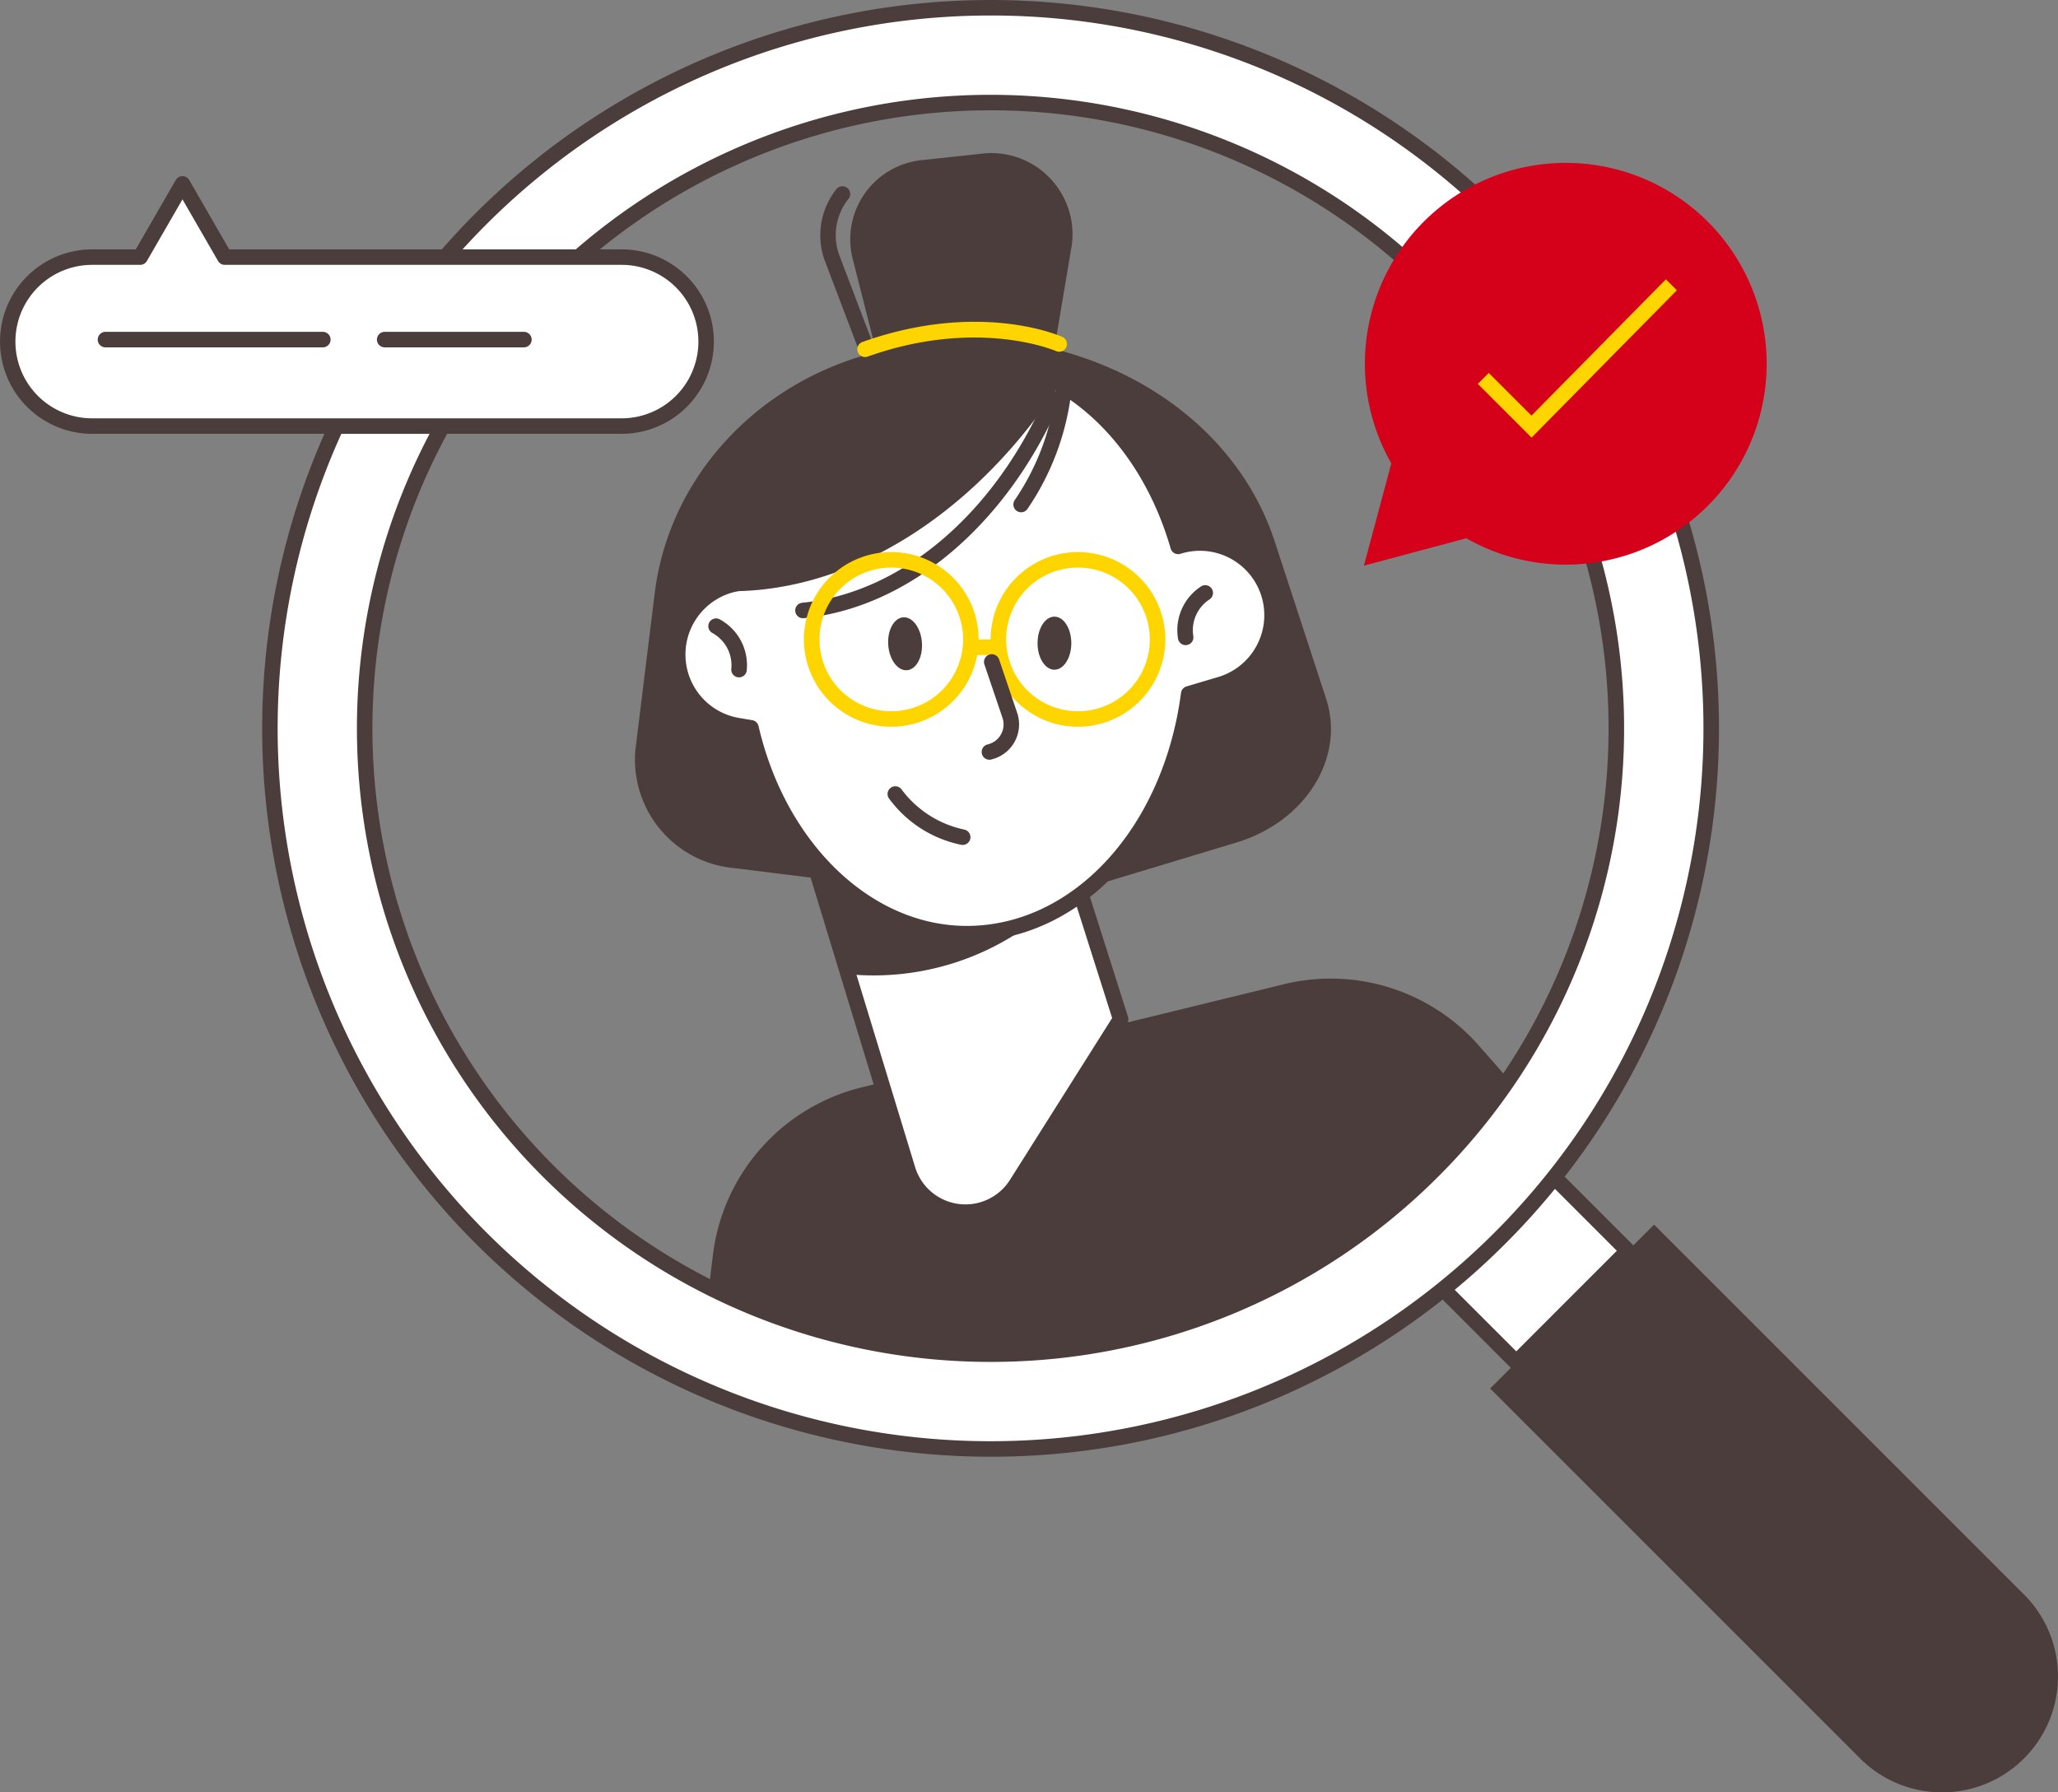
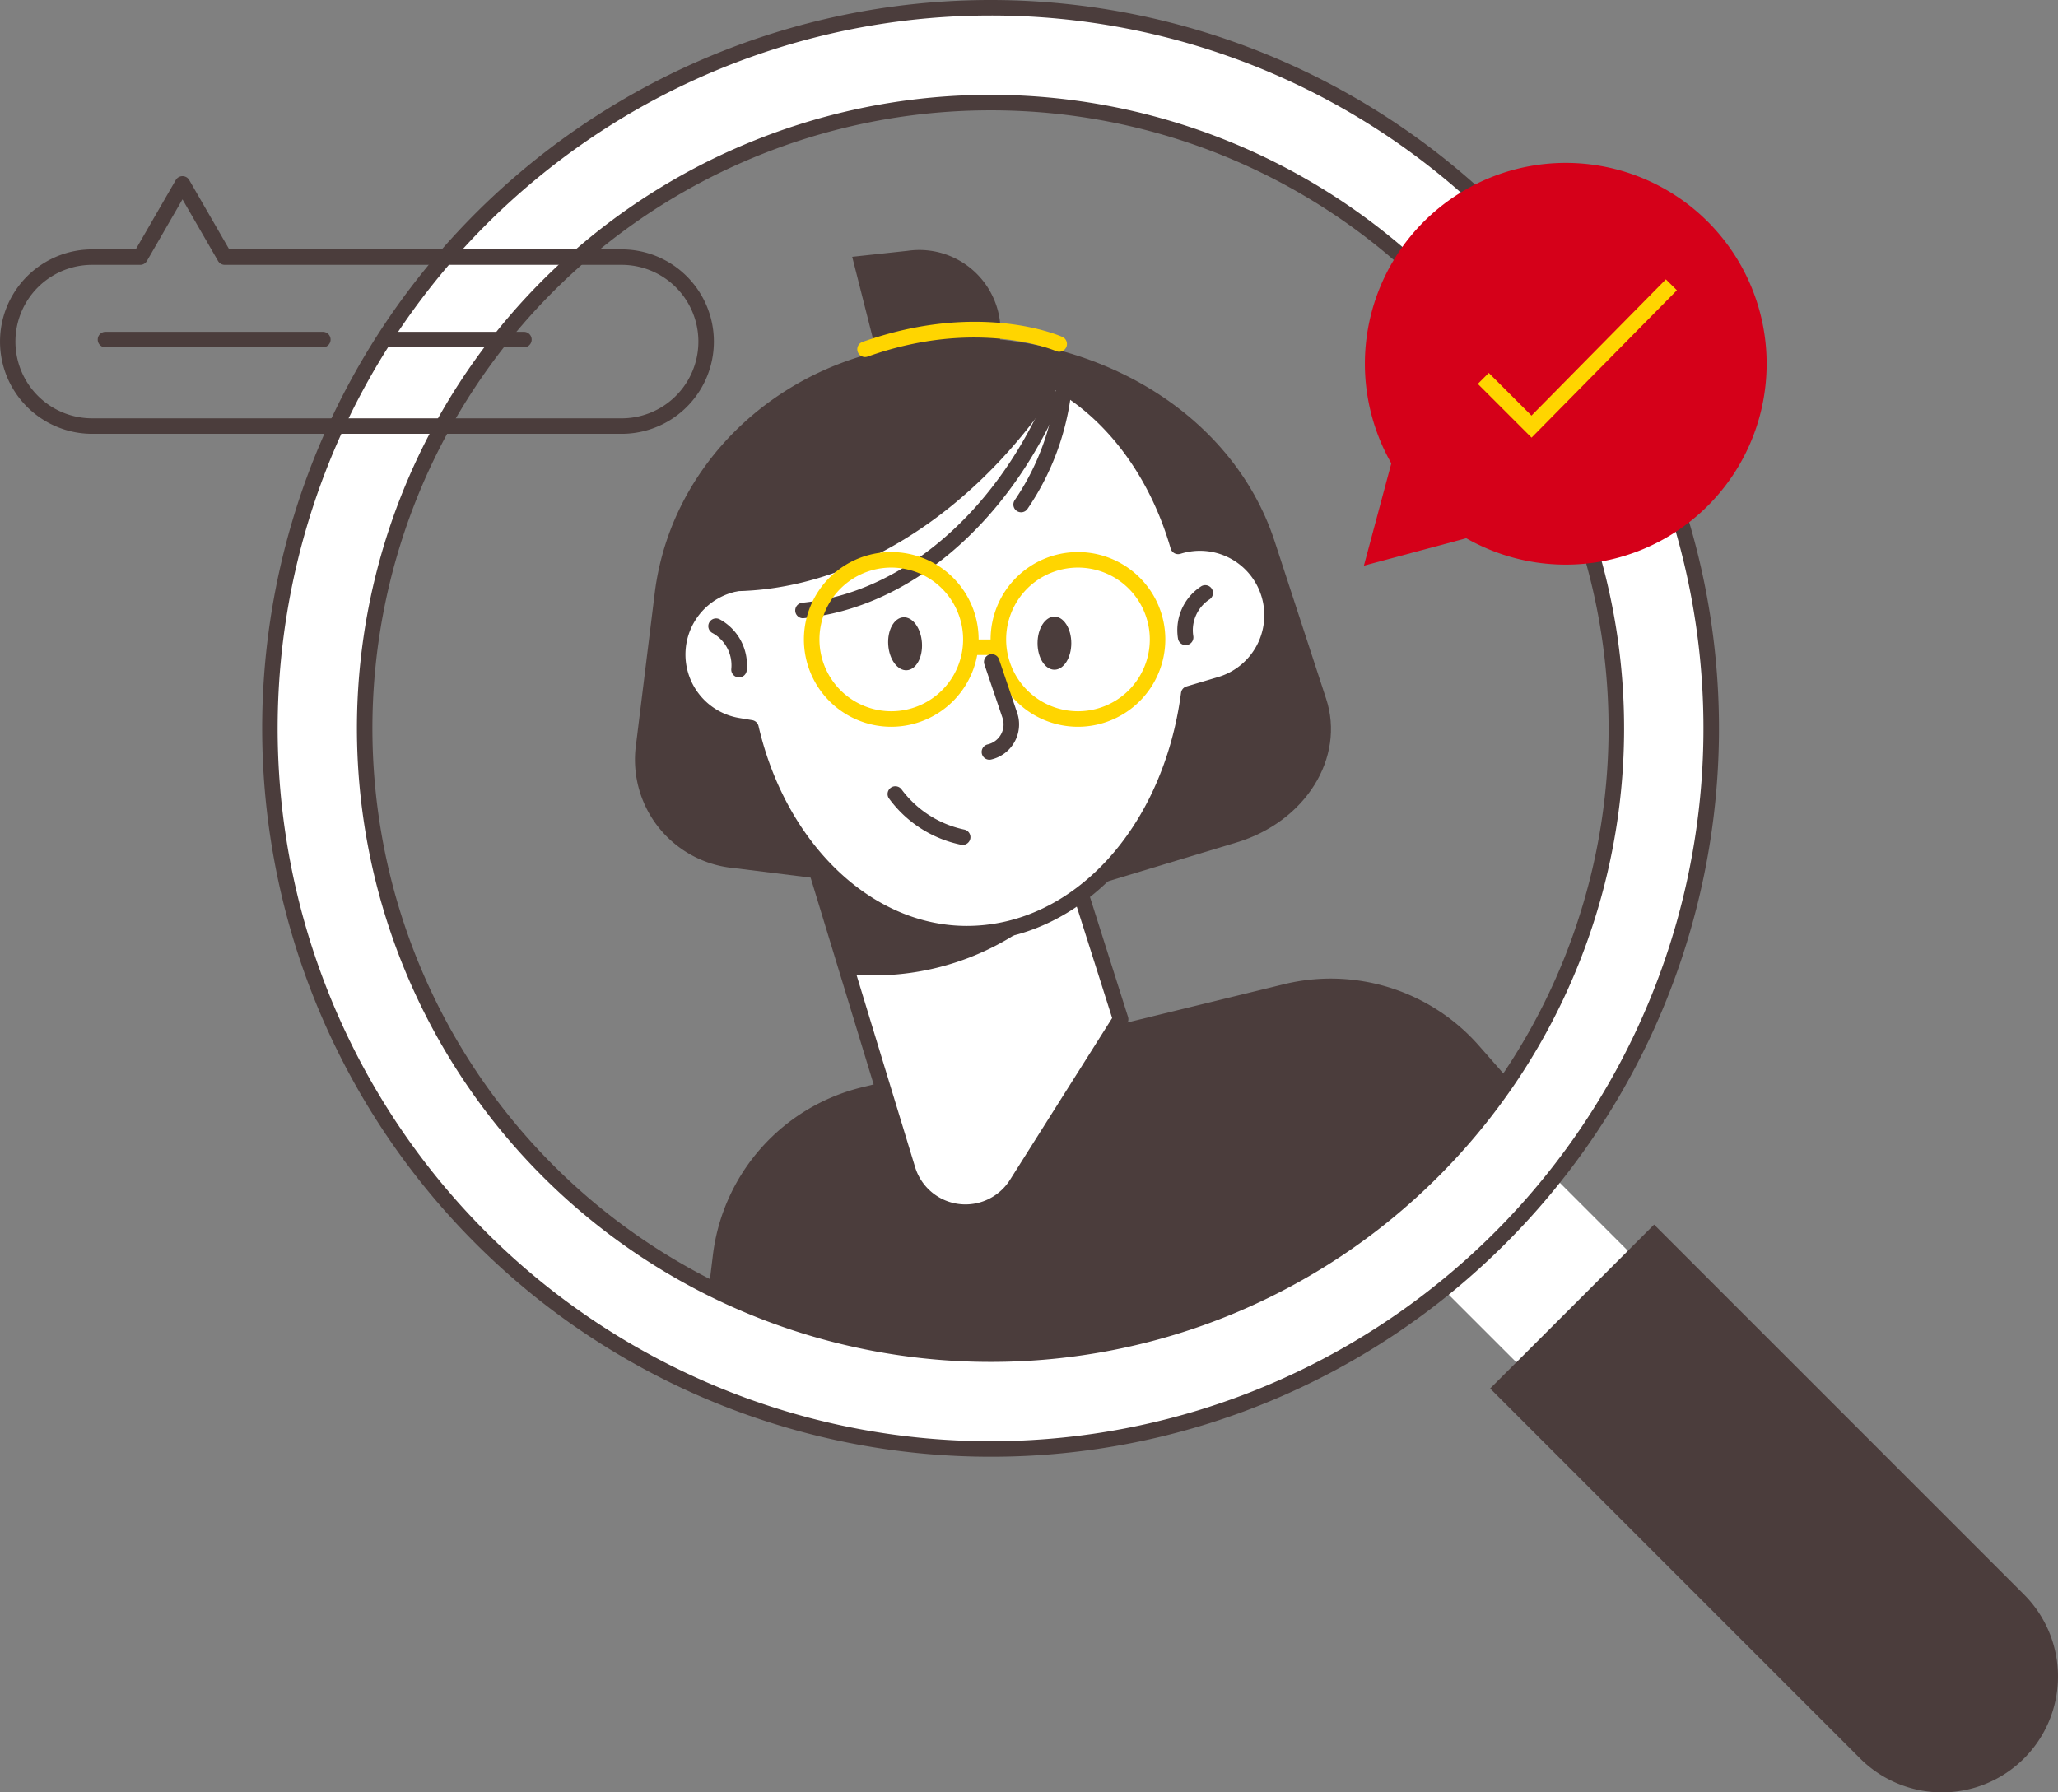
<svg xmlns="http://www.w3.org/2000/svg" width="118.266" height="103.008" viewBox="0 0 118.266 103.008">
  <rect x="0" y="0" width="118.266" height="103.008" fill="#808080" stroke="none" />
  <g id="Groupe_8807" transform="translate(-210.266 -1880.195)">
    <path id="Tracé_17872" d="M3084.286 236.721a6.661 6.661 0 0 1-9.42 0l-21.26-21.26 9.421-9.42 21.26 21.26a6.661 6.661 0 0 1 0 9.42" transform="translate(-2757.707 1744.531)" fill="#4B3D3C" />
    <path id="Rectangle_1862" transform="rotate(-45 2501.812 624.798)" fill="#FFFFFF" d="M0 0h9.065v9.105H0z" />
-     <path id="Tracé_17873" d="M3048.422 207.711a.445.445 0 0 1-.315-.131l-6.438-6.439a.445.445 0 0 1 0-.63l6.409-6.41a.445.445 0 0 1 .63 0l6.438 6.438a.445.445 0 0 1 0 .63l-6.41 6.41a.444.444 0 0 1-.315.131m-5.809-6.884 5.809 5.808 5.779-5.78-5.808-5.808Z" transform="translate(-2751.02 1751.223)" fill="#4B3D3C" />
    <path id="Tracé_17874" d="M2908.293 61.22a41.433 41.433 0 1 0 58.595 0 41.433 41.433 0 0 0-58.595 0m54.74 54.74a35.981 35.981 0 1 1 0-50.886 35.981 35.981 0 0 1 0 50.886" transform="translate(-2670.43 1831.535)" fill="#FFFFFF" />
    <path id="Tracé_17875" d="M2937.061 131.847a41.859 41.859 0 1 1 29.613-12.246 41.746 41.746 0 0 1-29.613 12.246m0-82.827a40.968 40.968 0 1 0 28.982 11.986 40.86 40.86 0 0 0-28.982-11.986m0 77.378a36.41 36.41 0 1 1 25.758-10.652 36.312 36.312 0 0 1-25.758 10.652m0-71.929a35.519 35.519 0 1 0 25.128 10.392 35.426 35.426 0 0 0-25.128-10.392" transform="translate(-2669.898 1832.066)" fill="#4B3D3C" />
    <path id="Tracé_17876" d="M2969.083 195.7a35.681 35.681 0 0 0 29.628-15.764l-1.553-1.767a11.333 11.333 0 0 0-11.2-3.528l-24.258 5.926a11.333 11.333 0 0 0-8.56 9.637l-.2 1.637a35.559 35.559 0 0 0 16.144 3.859" transform="translate(-2701.906 1762.117)" fill="#4B3D3C" />
    <path id="Tracé_17877" d="m2982.307 157.352-5.981 9.471a3.471 3.471 0 0 1-6.255-.841l-6.779-22.24 13.353-4.237Z" transform="translate(-2707.645 1781.414)" fill="#FFFFFF" />
    <path id="Tracé_17878" d="M2972.854 168.334a4.1 4.1 0 0 1-.54-.036 3.879 3.879 0 0 1-3.225-2.74l-6.779-22.24a.445.445 0 0 1 .292-.554l13.354-4.237a.445.445 0 0 1 .559.29l5.664 17.848a.446.446 0 0 1-.048.373l-5.981 9.471a3.872 3.872 0 0 1-3.294 1.826m-9.563-24.854 6.651 21.818a3.025 3.025 0 0 0 5.452.733l5.871-9.3-5.467-17.222Z" transform="translate(-2707.09 1781.969)" fill="#4B3D3C" />
    <path id="Tracé_17879" d="m2979.193 150.057-3.348-10.552-12.553 3.983 3.584 11.3a15.234 15.234 0 0 0 12.318-4.728" transform="translate(-2707.645 1781.414)" fill="#4B3D3C" />
    <path id="Tracé_17880" d="m2962.754 91.7-3.373.412c-7.856.96-14.012 6.841-14.928 14.262l-1.106 8.961a6.257 6.257 0 0 0 5.646 6.833l13.6 1.691Z" transform="translate(-2696.563 1807.914)" fill="#4B3D3C" />
    <path id="Tracé_17881" d="m2972.777 91.982 3.922-.276c9.138-.644 17.269 4.163 19.719 11.657l2.959 9.051c1.106 3.383-1.184 7.059-5.142 8.255l-15.188 4.588Z" transform="translate(-2712.902 1807.941)" fill="#4B3D3C" />
-     <path id="Tracé_17882" d="M2971.058 84.974a.446.446 0 0 1-.417-.287l-3.139-8.254a4.271 4.271 0 0 1 .657-4.142.446.446 0 0 1 .713.535 3.355 3.355 0 0 0-.537 3.29l3.139 8.254a.447.447 0 0 1-.417.6" transform="translate(-2709.828 1818.773)" fill="#4B3D3C" />
-     <path id="Tracé_17883" d="m2973.33 82.312-2.146-8.463a4.576 4.576 0 0 1 4.136-5.569l3.18-.344a4.671 4.671 0 0 1 5.306 5.225l-1.64 9.735Z" transform="translate(-2711.945 1821.105)" fill="#4B3D3C" />
+     <path id="Tracé_17883" d="m2973.33 82.312-2.146-8.463l3.18-.344a4.671 4.671 0 0 1 5.306 5.225l-1.64 9.735Z" transform="translate(-2711.945 1821.105)" fill="#4B3D3C" />
    <path id="Tracé_17884" d="M2982.865 107.9a4.149 4.149 0 0 0-5.159-2.795l-.071.021c-1.82-6.317-6.569-10.823-12.142-10.823-6.164 0-11.318 5.514-12.617 12.894a4.149 4.149 0 0 0-.495 8.237l.711.119c1.587 6.84 6.537 11.83 12.4 11.83 6.409 0 11.726-5.961 12.754-13.782l1.824-.542a4.149 4.149 0 0 0 2.795-5.159" transform="translate(-2699.672 1806.473)" fill="#FFFFFF" />
    <path id="Tracé_17885" d="M2964.939 127.271c-5.814 0-11.029-4.872-12.765-11.885l-.42-.07a4.6 4.6 0 0 1 .192-9.093c1.469-7.627 6.773-12.924 12.994-12.924 5.48 0 10.437 4.293 12.445 10.729a4.595 4.595 0 0 1 2.26 8.9l-1.549.46c-1.169 8.061-6.666 13.882-13.156 13.882m0-33.08c-5.779 0-10.9 5.268-12.178 12.526a.446.446 0 0 1-.419.368 3.7 3.7 0 0 0-.442 7.353l.711.119a.446.446 0 0 1 .361.339c1.569 6.762 6.49 11.485 11.967 11.485 6.115 0 11.292-5.633 12.312-13.394a.447.447 0 0 1 .315-.369l1.824-.542a3.707 3.707 0 0 0 2.494-4.605 3.7 3.7 0 0 0-4.6-2.495l-.071.021a.445.445 0 0 1-.556-.3c-1.81-6.281-6.517-10.5-11.713-10.5" transform="translate(-2699.117 1807.027)" fill="#4B3D3C" />
    <path id="Tracé_17886" d="M2973.936 94.16a10.546 10.546 0 0 0-5.858-1.83c-6.347 0-11.652 5.99-12.99 14.007a4.016 4.016 0 0 0-1.21.249c7.461.376 15.073-4.426 20.058-12.426" transform="translate(-2702.426 1807.566)" fill="#4B3D3C" />
    <path id="Tracé_17887" d="M2964.43 111.565a.446.446 0 0 1-.043-.889c5.707-.562 11.082-5.135 14.026-11.934a.446.446 0 0 1 .818.354c-3.073 7.1-8.727 11.872-14.757 12.466a.379.379 0 0 1-.044 0" transform="translate(-2708.027 1804.16)" fill="#4B3D3C" />
    <path id="Tracé_17888" d="M2992.577 104.065a.446.446 0 0 1-.364-.7 14.164 14.164 0 0 0 2.43-7.03.446.446 0 1 1 .888.075 15.031 15.031 0 0 1-2.589 7.466.445.445 0 0 1-.365.19" transform="translate(-2723.633 1805.57)" fill="#4B3D3C" />
    <path id="Tracé_17889" d="M3013.745 127.024a.445.445 0 0 1-.439-.372 3 3 0 0 1 1.348-3.017.446.446 0 0 1 .461.763 2.115 2.115 0 0 0-.93 2.107.445.445 0 0 1-.366.513.412.412 0 0 1-.073.006" transform="translate(-2735.344 1790.246)" fill="#4B3D3C" />
    <path id="Tracé_17890" d="M2954.588 131.272a.536.536 0 0 1-.059 0 .446.446 0 0 1-.384-.5 2.115 2.115 0 0 0-1.072-2.038.446.446 0 1 1 .432-.779 3 3 0 0 1 1.524 2.932.446.446 0 0 1-.441.388" transform="translate(-2701.852 1787.848)" fill="#4B3D3C" />
    <path id="Tracé_17891" d="M2970.144 129.357a5.02 5.02 0 1 1 5.02-5.019 5.024 5.024 0 0 1-5.02 5.019m0-9.148a4.128 4.128 0 1 0 4.129 4.129 4.133 4.133 0 0 0-4.129-4.129" transform="translate(-2708.66 1792.605)" fill="#FFD500" />
    <path id="Tracé_17892" d="M2994.218 129.357a5.02 5.02 0 1 1 5.019-5.019 5.025 5.025 0 0 1-5.019 5.019m0-9.148a4.128 4.128 0 1 0 4.128 4.129 4.133 4.133 0 0 0-4.128-4.129" transform="translate(-2722.004 1792.605)" fill="#FFD500" />
    <path id="Tracé_17893" d="M2987.693 131.486h-.935a.446.446 0 0 1 0-.891h.935a.446.446 0 1 1 0 .891" transform="translate(-2720.406 1786.352)" fill="#FFD500" />
    <path id="Tracé_17894" d="M2975.986 129.319c.058.84.539 1.491 1.074 1.453s.92-.748.862-1.588-.54-1.491-1.074-1.453-.921.748-.862 1.588" transform="translate(-2714.676 1787.941)" fill="#4B3D3C" />
    <path id="Tracé_17895" d="M2995.249 129.166c0 .842.434 1.525.97 1.525s.97-.683.97-1.525-.435-1.525-.97-1.525-.97.683-.97 1.525" transform="translate(-2725.359 1787.992)" fill="#4B3D3C" />
    <path id="Tracé_17896" d="M2980.219 152.874a.465.465 0 0 1-.093-.009 6.827 6.827 0 0 1-4.164-2.69.446.446 0 0 1 .749-.483 6.037 6.037 0 0 0 3.6 2.3.446.446 0 0 1-.091.882" transform="translate(-2714.629 1775.879)" fill="#4B3D3C" />
    <path id="Tracé_17897" d="M2988.481 138.532a.446.446 0 0 1-.1-.88 1.179 1.179 0 0 0 .853-1.528l-1.045-3.086a.446.446 0 0 1 .844-.286l1.046 3.086a2.071 2.071 0 0 1-1.5 2.683.456.456 0 0 1-.1.011" transform="translate(-2721.359 1785.324)" fill="#4B3D3C" />
    <path id="Tracé_17898" d="M2972.454 91.648a.446.446 0 0 1-.149-.866c6.712-2.386 11.319-.367 11.512-.28a.446.446 0 0 1-.366.812c-.044-.02-4.494-1.951-10.847.308a.451.451 0 0 1-.149.026" transform="translate(-2712.477 1809.066)" fill="#FFD500" />
    <path id="Tracé_17899" d="M3057.166 88.841a11.544 11.544 0 1 1 0-16.326 11.544 11.544 0 0 1 0 16.326" transform="translate(-2748.758 1820.422)" fill="#D50019" />
    <path id="Tracé_17900" d="m3037.329 106.539 1.565-5.842 1.565-5.842 4.277 4.277 4.277 4.276-5.842 1.566Z" transform="translate(-2748.684 1806.164)" fill="#D50019" />
    <path id="Tracé_17901" d="m3055.107 93.243-3.089-3.088.63-.63 2.454 2.453 7.723-7.83.635.626Z" transform="translate(-2756.828 1812.102)" fill="#FFD500" />
-     <path id="Tracé_17902" d="M2897.749 76.044h-22.809l-.684-1.185-1.746-3.024-1.746 3.024-.684 1.185h-2.76a4.856 4.856 0 1 0 0 9.711h30.428a4.856 4.856 0 1 0 0-9.711" transform="translate(-2651.754 1818.926)" fill="#FFFFFF" />
    <path id="Tracé_17903" d="M2897.194 85.647h-30.428a5.3 5.3 0 1 1 0-10.6h2.5l2.3-3.986a.446.446 0 0 1 .772 0l2.3 3.986h22.551a5.3 5.3 0 1 1 0 10.6m-30.428-9.711a4.41 4.41 0 1 0 0 8.82h30.428a4.41 4.41 0 1 0 0-8.82h-22.808a.445.445 0 0 1-.386-.223l-2.044-3.541-2.044 3.541a.445.445 0 0 1-.386.223Z" transform="translate(-2651.199 1819.48)" fill="#4B3D3C" />
    <path id="Tracé_17904" d="M2875.1 91.922Z" transform="translate(-2658.758 1807.789)" fill="#FFFFFF" />
    <path id="Tracé_17905" d="M2887 91.813h-12.448a.446.446 0 1 1 0-.891H2887a.446.446 0 1 1 0 .891" transform="translate(-2658.203 1808.344)" fill="#4B3D3C" />
    <path id="Tracé_17906" d="M2911.016 91.922Z" transform="translate(-2678.664 1807.789)" fill="#FFFFFF" />
    <path id="Tracé_17907" d="M2918.465 91.813h-8a.446.446 0 0 1 0-.891h8a.446.446 0 1 1 0 .891" transform="translate(-2678.113 1808.344)" fill="#4B3D3C" />
  </g>
</svg>